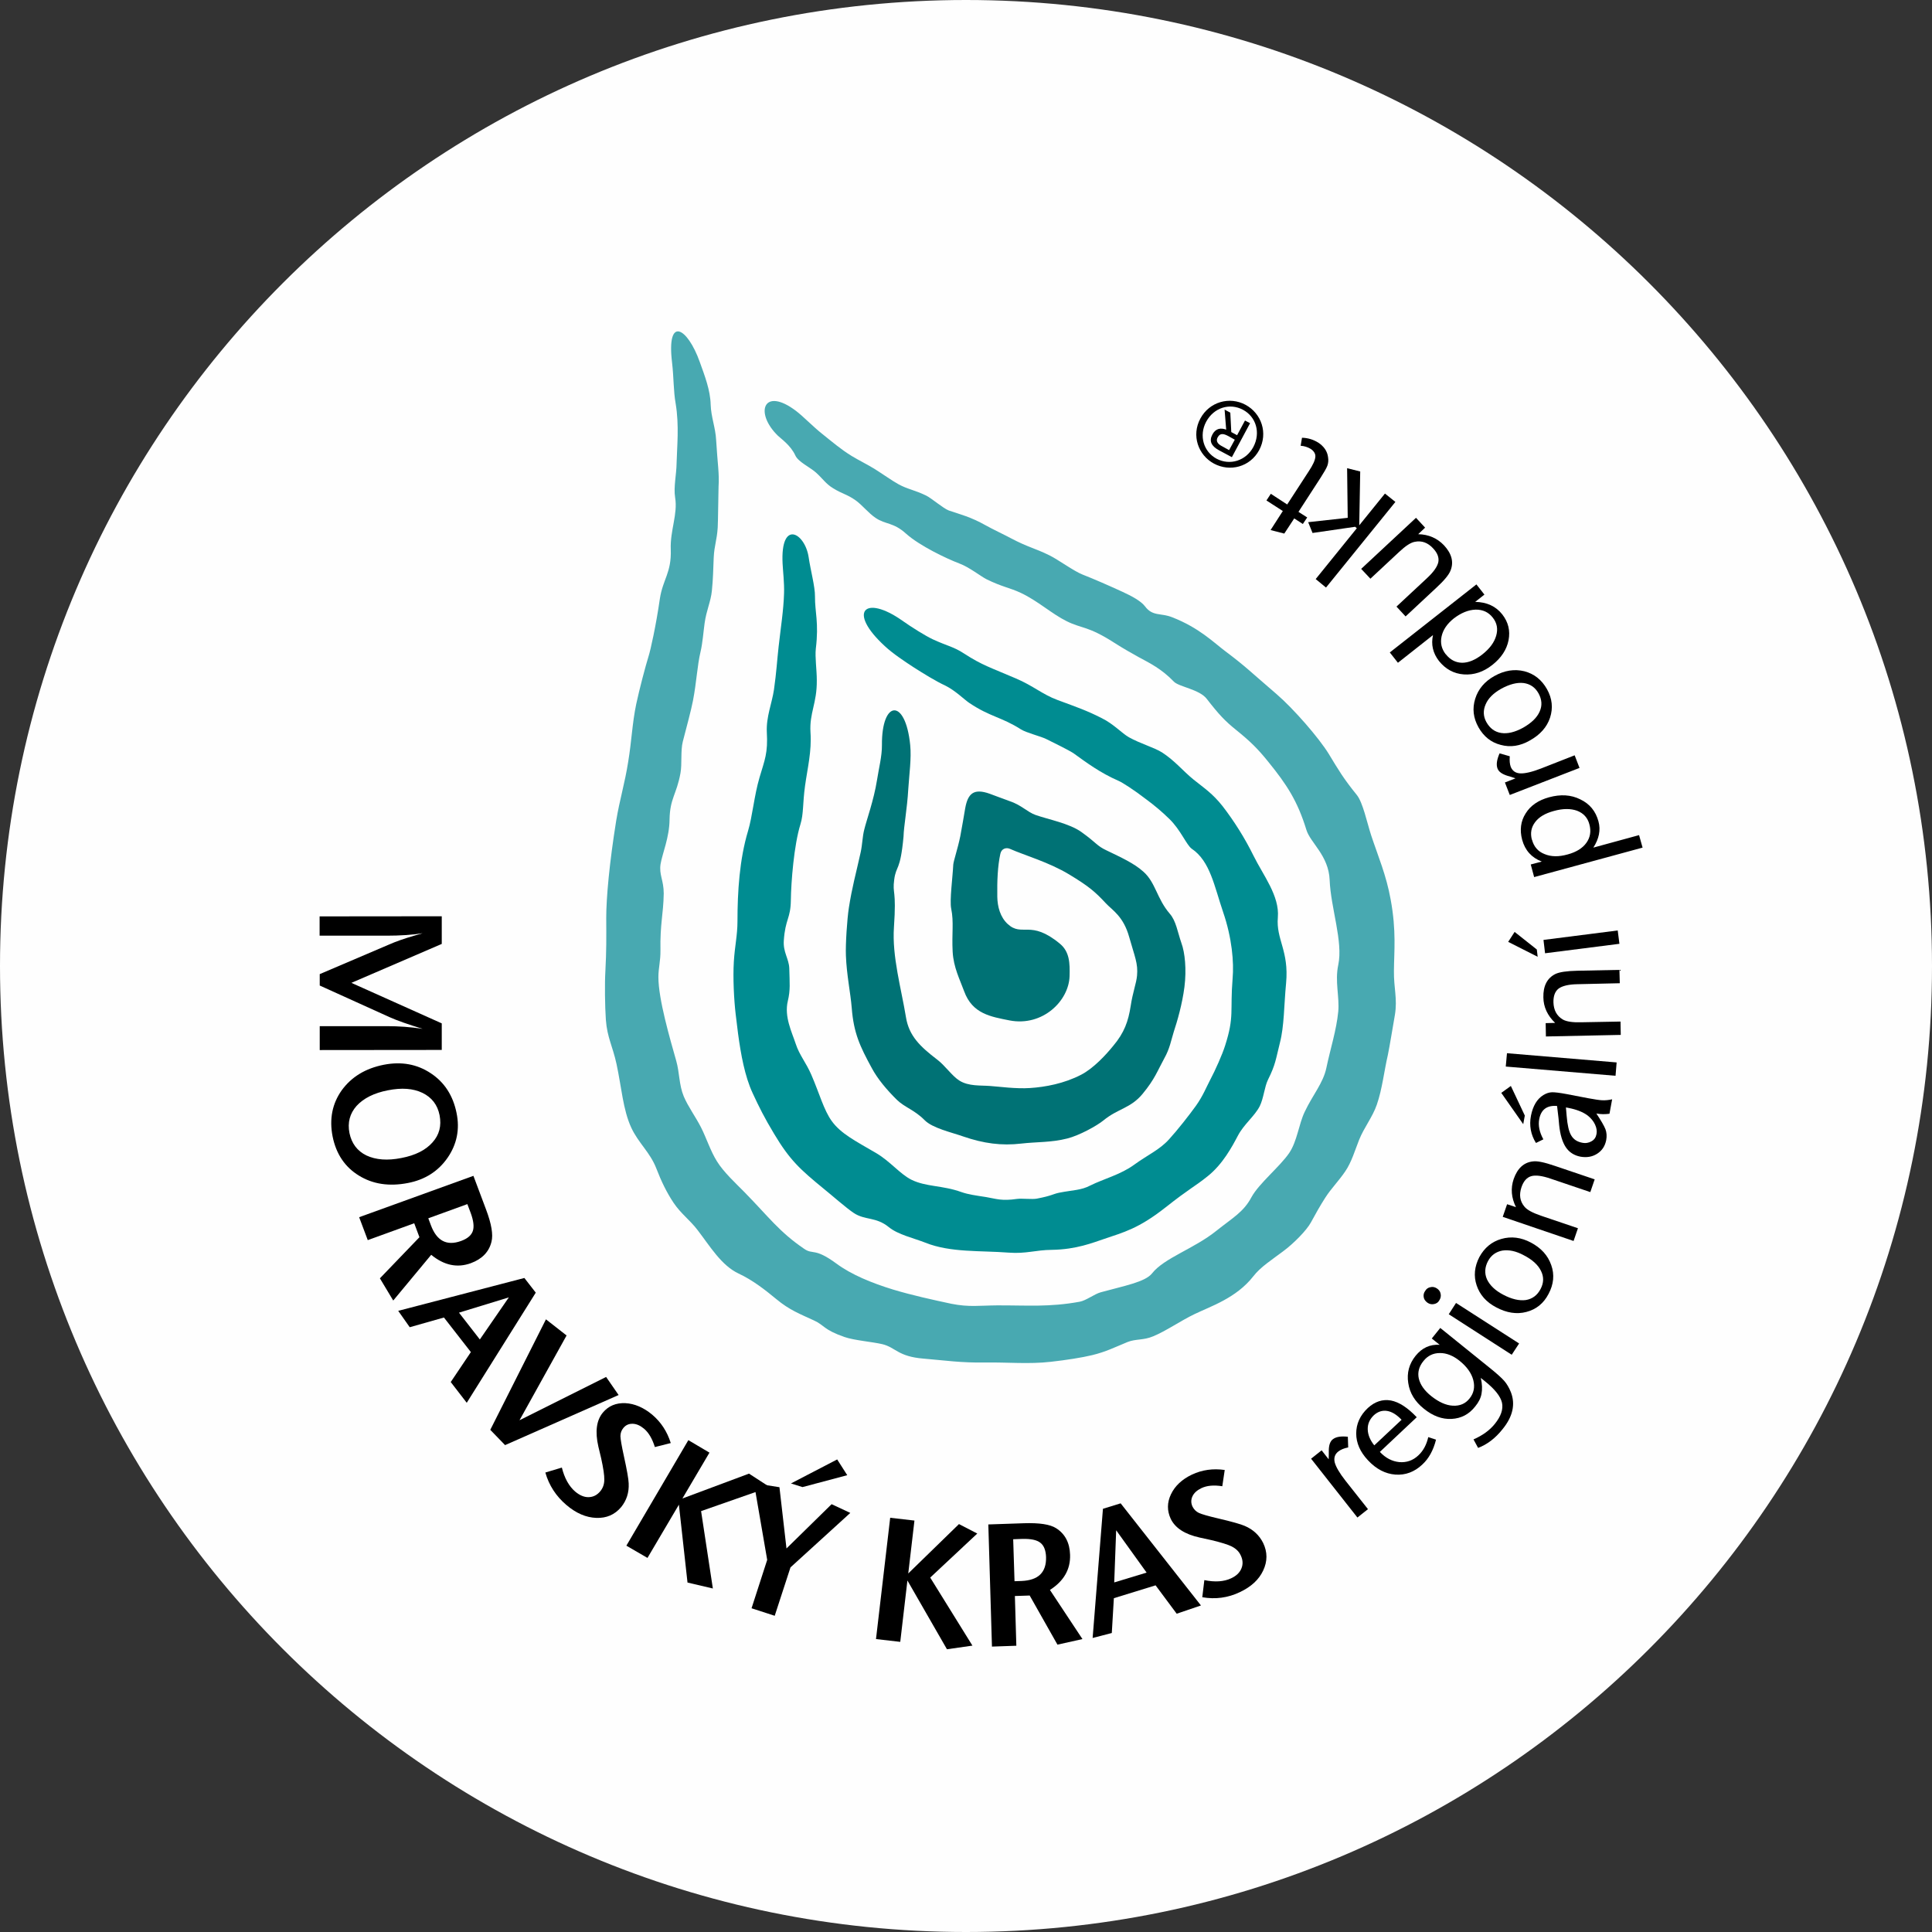
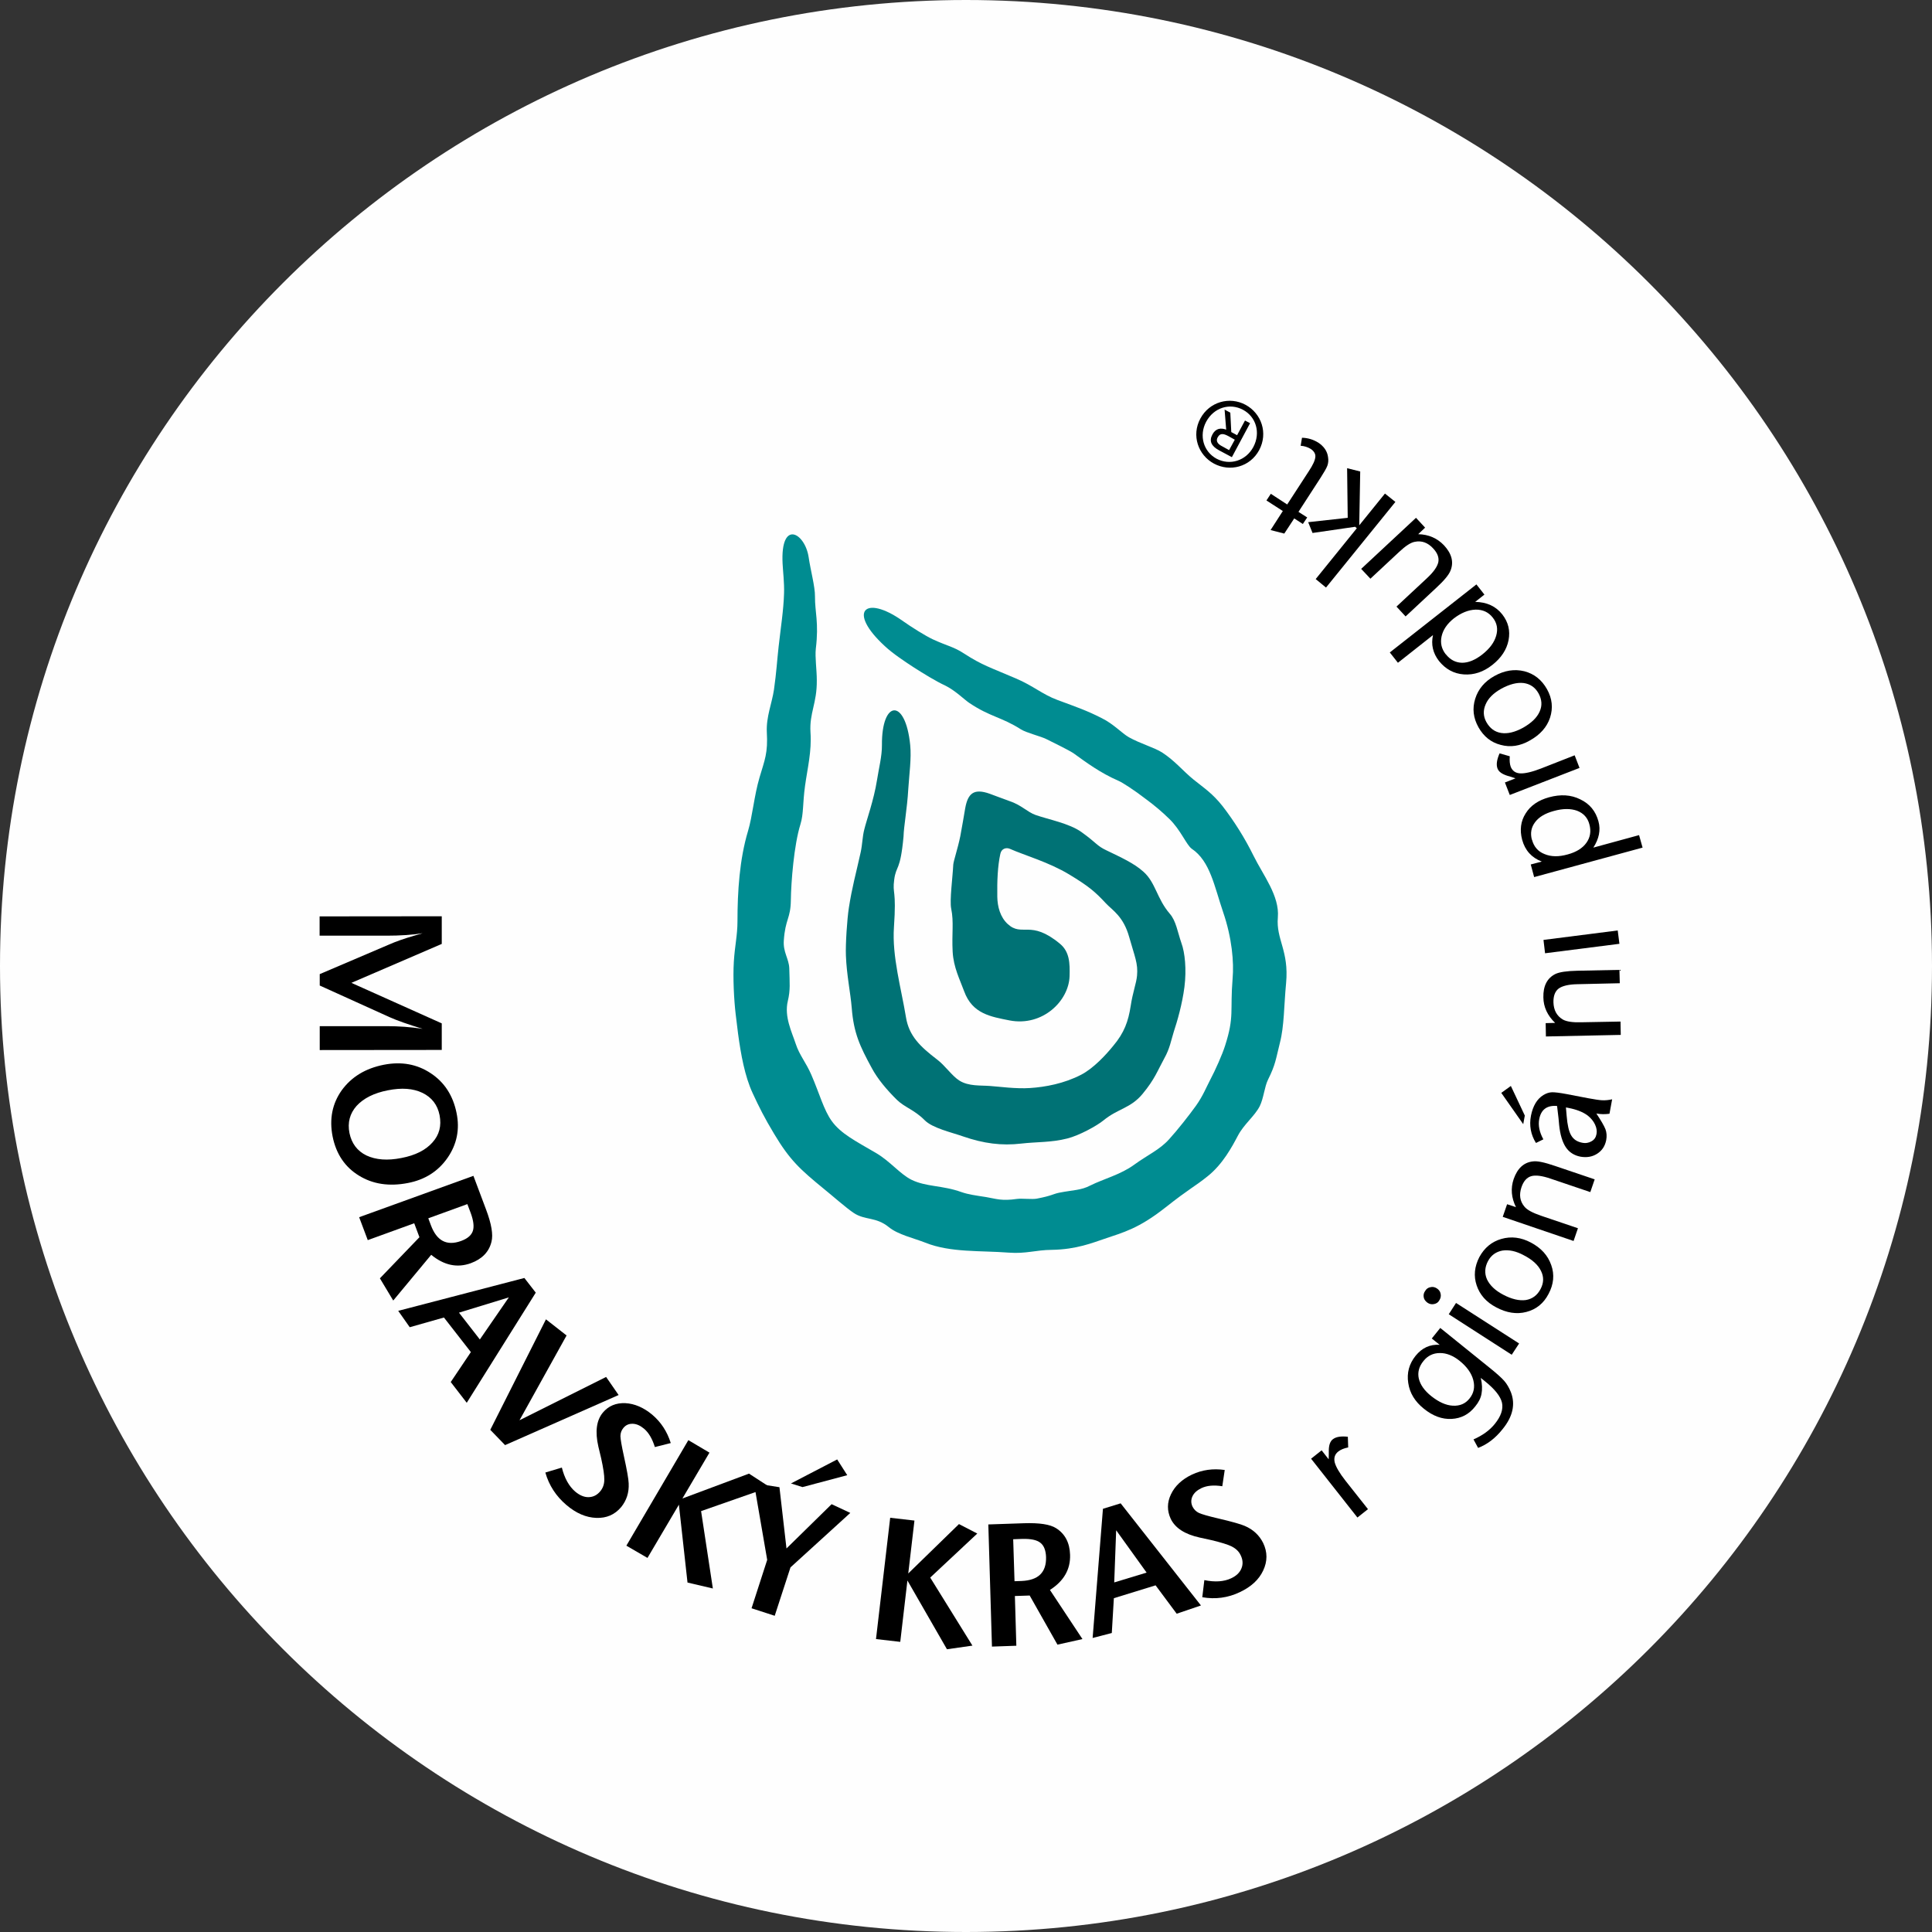
<svg xmlns="http://www.w3.org/2000/svg" xml:space="preserve" width="317px" height="317px" version="1.1" style="shape-rendering:geometricPrecision; text-rendering:geometricPrecision; image-rendering:optimizeQuality; fill-rule:evenodd; clip-rule:evenodd" viewBox="0 0 159.28 159.28">
  <rect x="0" y="0" width="159.28" height="159.28" fill="#333333" stroke="none" />
  <defs>
    <style type="text/css">
   
    .fil1 {fill:black}
    .fil4 {fill:#007275}
    .fil3 {fill:#008C91}
    .fil2 {fill:#48A9B1}
    .fil0 {fill:#FEFEFE}
   
  </style>
  </defs>
  <g id="Vrstva_x0020_1">
    <path class="fil0" d="M79.64 159.28c43.98,0 79.64,-35.66 79.64,-79.64 0,-43.98 -35.66,-79.64 -79.64,-79.64 -43.98,0 -79.64,35.66 -79.64,79.64 0,43.98 35.65,79.64 79.64,79.64z" />
    <path class="fil1" d="M100.97 121.19l-0.2 1.34c-0.7,-0.11 -1.27,-0.06 -1.73,0.16 -0.35,0.17 -0.6,0.39 -0.73,0.67 -0.13,0.28 -0.13,0.57 0.01,0.86 0.12,0.23 0.29,0.4 0.52,0.51 0.24,0.11 0.76,0.26 1.57,0.45 1.16,0.27 1.89,0.48 2.21,0.62 0.7,0.3 1.2,0.77 1.52,1.41 0.36,0.75 0.36,1.51 0,2.27 -0.35,0.75 -0.99,1.34 -1.92,1.78 -0.98,0.47 -2.02,0.61 -3.1,0.42l0.17 -1.41c0.88,0.18 1.62,0.13 2.21,-0.15 0.43,-0.2 0.71,-0.47 0.85,-0.82 0.14,-0.34 0.12,-0.71 -0.07,-1.09 -0.14,-0.3 -0.38,-0.53 -0.72,-0.71 -0.32,-0.16 -0.9,-0.34 -1.7,-0.53l-0.96 -0.21c-1.22,-0.27 -2.01,-0.78 -2.38,-1.54 -0.31,-0.67 -0.31,-1.34 0.02,-2.03 0.33,-0.69 0.91,-1.23 1.73,-1.62 0.83,-0.39 1.73,-0.52 2.7,-0.38z" />
    <path class="fil1" d="M95.27 130.7l-3.44 1.06 -0.17 2.87 -1.58 0.41 0.85 -10.65 1.46 -0.45 6.62 8.42 -2 0.68 -1.74 -2.34zm-0.74 -1.05l-2.51 -3.49 -0.16 4.3 2.67 -0.81z" />
    <path class="fil1" d="M81.78 135.75l-0.3 -10.07 2.94 -0.1c1.27,-0.04 2.15,0.09 2.65,0.41 0.74,0.47 1.12,1.2 1.15,2.19 0.04,1.21 -0.52,2.17 -1.66,2.9l2.68 4.05 -2.06 0.46 -2.29 -4.05 -1.22 0.04 0.12 4.1 -2.01 0.07zm1.86 -5.39l0.59 -0.02c1.38,-0.06 2.04,-0.71 2.01,-1.97 -0.02,-0.56 -0.18,-0.96 -0.47,-1.18 -0.3,-0.24 -0.79,-0.33 -1.46,-0.32l-0.78 0.03 0.11 3.46z" />
    <polygon class="fil1" points="72.22,135.13 73.39,125.13 75.39,125.36 74.88,129.72 79.06,125.65 80.57,126.43 76.69,130.06 80.17,135.67 78.07,135.97 74.81,130.3 74.22,135.36 " />
    <polygon class="fil1" points="66.16,122.6 65.21,122.3 69.02,120.32 69.85,121.62 " />
    <polygon class="fil1" points="61.96,132.59 63.25,128.6 62.16,122.28 64.26,122.61 64.84,127.66 68.56,124.01 70.1,124.73 65.17,129.22 63.87,133.21 " />
    <polygon class="fil1" points="51.64,127.43 56.75,118.73 58.49,119.76 56.26,123.54 61.75,121.49 63.46,122.6 57.8,124.58 58.77,130.96 56.68,130.47 55.97,124.05 53.38,128.44 " />
    <path class="fil1" d="M55.3 118.97l-1.31 0.33c-0.21,-0.67 -0.5,-1.18 -0.89,-1.51 -0.31,-0.26 -0.62,-0.4 -0.93,-0.41 -0.32,-0.01 -0.58,0.1 -0.78,0.35 -0.16,0.19 -0.24,0.42 -0.24,0.68 0.01,0.26 0.1,0.79 0.28,1.61 0.26,1.18 0.39,1.93 0.4,2.27 0.04,0.76 -0.18,1.42 -0.62,1.96 -0.53,0.63 -1.21,0.92 -2.05,0.89 -0.84,-0.03 -1.66,-0.38 -2.46,-1.06 -0.85,-0.72 -1.44,-1.62 -1.74,-2.68l1.36 -0.41c0.22,0.88 0.59,1.54 1.1,1.98 0.37,0.31 0.74,0.47 1.11,0.46 0.38,-0.01 0.7,-0.17 0.97,-0.5 0.2,-0.25 0.32,-0.56 0.32,-0.93 0.01,-0.37 -0.08,-0.96 -0.26,-1.78l-0.23 -0.96c-0.28,-1.23 -0.16,-2.16 0.37,-2.8 0.46,-0.55 1.08,-0.81 1.85,-0.78 0.77,0.04 1.51,0.36 2.22,0.95 0.73,0.62 1.23,1.39 1.53,2.34z" />
    <path class="fil1" d="M39.56 110.43l2.39 -3.47 -4.11 1.26 1.72 2.21zm-0.74 1.04l-2.22 -2.85 -2.82 0.8 -0.95 -1.35 10.4 -2.71 0.94 1.21 -5.69 9.08 -1.32 -1.71 1.66 -2.47z" />
    <polygon class="fil1" points="40.42,117.88 45.01,108.77 46.71,110.1 42.83,117.09 49.97,113.52 51,115.01 41.64,119.14 " />
    <path class="fil1" d="M35.31 100.44l0.21 0.56c0.48,1.3 1.31,1.74 2.49,1.31 0.53,-0.19 0.85,-0.47 0.97,-0.82 0.12,-0.35 0.06,-0.85 -0.17,-1.48l-0.28 -0.74 -3.22 1.17zm-5.7 -0.09l9.42 -3.41 1.04 2.77c0.45,1.19 0.6,2.08 0.45,2.66 -0.2,0.84 -0.78,1.43 -1.7,1.77 -1.12,0.41 -2.21,0.18 -3.27,-0.69l-3.13 3.77 -1.1 -1.83 3.26 -3.39 -0.43 -1.15 -3.83 1.39 -0.71 -1.89z" />
    <path class="fil1" d="M37.64 91.76c0.28,1.35 0.02,2.59 -0.74,3.69 -0.77,1.11 -1.86,1.81 -3.27,2.08 -1.54,0.3 -2.89,0.1 -4.04,-0.61 -1.16,-0.71 -1.88,-1.79 -2.17,-3.23 -0.28,-1.43 -0.03,-2.7 0.75,-3.8 0.8,-1.1 1.95,-1.81 3.48,-2.11 1.45,-0.28 2.73,-0.05 3.86,0.7 1.14,0.75 1.84,1.85 2.13,3.28l0 0zm-1.4 0.18c-0.17,-0.86 -0.65,-1.47 -1.41,-1.84 -0.77,-0.37 -1.72,-0.44 -2.86,-0.21 -1.14,0.22 -2,0.66 -2.57,1.28 -0.56,0.63 -0.76,1.38 -0.59,2.24 0.18,0.86 0.64,1.48 1.4,1.85 0.77,0.36 1.72,0.44 2.88,0.21 1.15,-0.22 2,-0.65 2.56,-1.28 0.57,-0.63 0.76,-1.37 0.59,-2.25l0 0z" />
    <path class="fil1" d="M26.35 75.55l10.07 -0.01 0 2.28 -7.45 3.21 7.45 3.34 0 2.19 -10.06 0.01 0 -1.97 5.57 0c0.94,0 1.91,0.07 2.91,0.22 -1.21,-0.37 -2.12,-0.69 -2.74,-0.97l-5.74 -2.6 0 -0.94 5.74 -2.45c0.54,-0.24 1.23,-0.48 2.05,-0.72l0.69 -0.2c-0.93,0.14 -1.91,0.2 -2.92,0.2l-5.57 0 0 -1.59z" />
-     <path class="fil2" d="M92.56 48.8c0.77,0.35 1.52,0.77 1.83,1.18 0.64,0.86 1.29,0.53 2.25,0.91 2.23,0.87 3.42,2.08 4.38,2.8 1.72,1.29 2.08,1.7 4.23,3.54 1.39,1.2 3.47,3.58 4.3,4.93 0.82,1.35 1.2,2.01 2.31,3.38 0.5,0.62 0.84,2.27 1.18,3.32 0.58,1.75 1.25,3.29 1.61,5.3 0.48,2.6 0.28,4.28 0.27,5.88 -0.02,1.43 0.3,2.28 0.08,3.63 -0.1,0.56 -0.46,2.75 -0.58,3.3 -0.31,1.33 -0.46,2.8 -0.91,4.1 -0.35,1.02 -1.05,1.88 -1.46,2.9 -0.34,0.85 -0.62,1.84 -1.15,2.61 -0.53,0.78 -1.16,1.41 -1.64,2.16 -0.43,0.67 -0.81,1.35 -1.19,2.05 -0.35,0.64 -1.4,1.72 -2.31,2.39 -0.9,0.68 -1.84,1.27 -2.44,2.05 -1.4,1.79 -3.52,2.47 -4.84,3.11 -1.13,0.54 -2.36,1.4 -3.41,1.83 -0.8,0.34 -1.43,0.2 -2.11,0.47 -1.05,0.43 -1.76,0.8 -2.91,1.08 -0.86,0.21 -2.16,0.41 -3.41,0.55 -1.83,0.21 -3.58,0.03 -5.41,0.06 -2.03,0.03 -3.29,-0.17 -5.08,-0.32 -2.13,-0.17 -2.3,-0.92 -3.4,-1.19 -0.85,-0.2 -2.31,-0.31 -3.12,-0.59 -1.76,-0.61 -1.63,-0.96 -2.53,-1.37 -1.14,-0.53 -2.01,-0.85 -3.09,-1.75 -0.93,-0.77 -1.97,-1.58 -3.11,-2.11 -1.43,-0.67 -2.36,-2.25 -3.39,-3.59 -0.65,-0.85 -1.36,-1.33 -1.98,-2.25 -0.55,-0.82 -1.01,-1.76 -1.42,-2.83 -0.52,-1.34 -1.48,-2.09 -2.07,-3.37 -0.68,-1.47 -0.8,-3.33 -1.21,-5.23 -0.32,-1.48 -0.77,-2.18 -0.88,-3.65 -0.08,-1.12 -0.1,-3.03 -0.04,-4.02 0.09,-1.69 0.08,-2.82 0.07,-4.37 0,-1.67 0.26,-4.53 0.82,-8.02 0.29,-1.75 0.71,-3.08 0.99,-4.86 0.29,-1.76 0.33,-3.16 0.66,-4.75 0.26,-1.22 0.76,-3.12 1.03,-3.99 0.14,-0.43 0.6,-2.46 0.92,-4.7 0.25,-1.63 0.97,-2.15 0.9,-4.08 -0.06,-1.56 0.59,-2.9 0.36,-4.27 -0.14,-0.86 0.11,-1.9 0.12,-2.82 0.03,-1.34 0.23,-3.11 -0.08,-4.95 -0.18,-1.01 -0.15,-2.12 -0.29,-3.33 -0.48,-3.95 1.27,-2.92 2.28,-0.08 0.42,1.17 0.87,2.33 0.9,3.52 0.03,1.01 0.4,1.91 0.45,2.91 0.12,2.03 0.27,2.73 0.2,3.85 -0.02,0.44 -0.04,2.97 -0.07,3.38 -0.07,1.07 -0.28,1.45 -0.33,2.48 -0.04,0.99 -0.05,1.72 -0.15,2.72 -0.09,0.91 -0.45,1.6 -0.6,2.68 -0.09,0.64 -0.17,1.67 -0.33,2.33 -0.28,1.17 -0.33,2.51 -0.63,4.06 -0.14,0.74 -0.53,2.19 -0.84,3.38 -0.19,0.76 -0.05,1.83 -0.19,2.59 -0.32,1.76 -0.87,2.08 -0.9,3.82 -0.01,1.47 -0.59,2.79 -0.74,3.67 -0.14,0.89 0.26,1.33 0.26,2.44 -0.03,1.72 -0.31,2.48 -0.27,4.69 0.01,0.88 -0.17,1.43 -0.17,2.2 0,1.82 0.95,5.06 1.47,6.9 0.28,0.98 0.22,1.96 0.62,2.93 0.37,0.87 0.97,1.67 1.42,2.55 0.44,0.86 0.77,1.93 1.32,2.81 0.55,0.89 1.58,1.84 2.26,2.53 2.02,2.06 2.86,3.27 4.93,4.68 0.74,0.51 0.84,-0.12 2.65,1.21 1.24,0.92 2.93,1.61 4.69,2.15 1.57,0.47 3.21,0.83 4.8,1.17 1.47,0.29 2.31,0.14 3.76,0.13 2.5,-0.01 4.28,0.16 6.81,-0.3 0.54,-0.1 1.2,-0.63 1.74,-0.78 1.92,-0.53 3.66,-0.84 4.23,-1.56 1,-1.27 3.46,-2.03 5.29,-3.5 1.38,-1.1 2.26,-1.56 2.91,-2.79 0.62,-1.13 2.35,-2.52 3.11,-3.64 0.66,-0.99 0.78,-2.35 1.27,-3.38 0.66,-1.4 1.53,-2.38 1.79,-3.63 0.32,-1.54 0.83,-3.1 0.98,-4.65 0.11,-1.21 -0.29,-2.48 0,-3.84 0.41,-1.93 -0.62,-4.69 -0.71,-7 -0.08,-2.02 -1.6,-3.07 -1.92,-4.14 -0.73,-2.38 -1.62,-3.73 -3.12,-5.58 -0.89,-1.11 -1.52,-1.72 -2.67,-2.65 -0.91,-0.73 -1.42,-1.27 -2.42,-2.56 -0.6,-0.79 -2.29,-0.99 -2.71,-1.42 -1.01,-1.05 -1.97,-1.52 -2.88,-2.01 -0.61,-0.34 -1.29,-0.72 -2.04,-1.2 -2.18,-1.4 -2.66,-1.15 -3.91,-1.77 -1.24,-0.61 -2.36,-1.66 -3.77,-2.33 -0.95,-0.45 -1.52,-0.48 -2.86,-1.14 -0.47,-0.24 -1.43,-1 -2.22,-1.29 -1.08,-0.41 -3.28,-1.46 -4.4,-2.46 -1.06,-0.96 -1.69,-0.74 -2.51,-1.3 -0.59,-0.39 -1.08,-1.04 -1.65,-1.45 -0.72,-0.51 -1.09,-0.52 -1.86,-1 -0.6,-0.36 -0.85,-0.79 -1.42,-1.3 -0.53,-0.46 -1.45,-0.87 -1.69,-1.4 -0.38,-0.83 -1.18,-1.38 -1.43,-1.62 -1.96,-1.9 -1.2,-4.09 1.49,-2.05 0.58,0.44 1.41,1.3 2.14,1.88 0.83,0.66 1.53,1.27 2.44,1.83 0.61,0.37 1.29,0.7 1.86,1.05 0.55,0.34 1.55,1.04 1.98,1.27 0.75,0.42 1.37,0.49 2.31,0.95 0.43,0.21 1.41,1.06 1.87,1.23 0.93,0.32 1.77,0.51 3.05,1.23 0.55,0.31 1.61,0.81 2.05,1.05 1.46,0.77 1.96,0.81 3.18,1.41 0.7,0.34 2.02,1.31 2.74,1.59 0.92,0.36 2.11,0.88 3.31,1.43z" />
    <path class="fil3" d="M95.8 62.03c1.1,0.72 1.69,1.5 2.6,2.24 0.91,0.73 1.57,1.15 2.4,2.2 0.97,1.26 1.83,2.63 2.55,4.09 0.79,1.6 2.15,3.3 2,5.07 -0.16,1.82 0.93,2.74 0.68,5.42 -0.18,1.87 -0.15,3.53 -0.51,4.92 -0.35,1.39 -0.35,1.77 -0.98,3.04 -0.29,0.58 -0.36,1.53 -0.68,2.18 -0.42,0.83 -1.31,1.49 -1.81,2.45 -0.46,0.87 -1.24,2.35 -2.51,3.35 -1.07,0.86 -1.42,0.95 -3.46,2.56 -2.22,1.75 -3.47,2.05 -5.02,2.58 -0.96,0.32 -2.32,0.88 -4.33,0.91 -1.35,0.01 -2.13,0.34 -3.57,0.23 -2.32,-0.18 -4.81,0.01 -6.87,-0.82 -0.97,-0.38 -2.25,-0.66 -3.01,-1.28 -1.07,-0.87 -1.95,-0.55 -2.88,-1.16 -0.6,-0.39 -1.87,-1.51 -2.47,-1.99 -1.95,-1.6 -2.8,-2.35 -4.12,-4.56 -0.77,-1.28 -1.22,-2.17 -1.76,-3.34 -0.65,-1.4 -0.97,-3.2 -1.2,-4.89 -0.07,-0.56 -0.14,-1.11 -0.2,-1.63 -0.14,-1.2 -0.23,-2.99 -0.15,-4.31 0.08,-1.32 0.3,-2.17 0.3,-3.34 0,-2.44 0.17,-5.11 0.87,-7.44 0.37,-1.23 0.5,-2.89 0.95,-4.42 0.43,-1.45 0.7,-2.01 0.6,-3.73 -0.06,-1.27 0.42,-2.36 0.59,-3.51 0.21,-1.49 0.25,-2.36 0.38,-3.52 0.18,-1.62 0.41,-3.02 0.45,-4.42 0.03,-0.84 -0.09,-1.82 -0.12,-2.44 -0.19,-3.69 1.85,-2.56 2.15,-0.52 0.15,1.04 0.53,2.42 0.52,3.22 -0.01,1.3 0.33,2.16 0.07,4.3 -0.08,0.72 0.08,1.73 0.08,2.61 0.02,1.92 -0.62,2.68 -0.52,4.3 0.11,1.55 -0.25,2.96 -0.45,4.41 -0.2,1.44 -0.11,2.3 -0.38,3.17 -0.53,1.7 -0.77,4.74 -0.79,6.27 -0.02,1.51 -0.46,1.53 -0.58,3.31 -0.07,0.96 0.42,1.5 0.45,2.28 0.03,1.23 0.1,1.79 -0.12,2.71 -0.31,1.29 0.34,2.57 0.65,3.52 0.31,0.95 0.84,1.52 1.29,2.56 0.68,1.57 1.02,2.89 1.68,3.81 0.75,1.04 1.93,1.63 3.66,2.64 1.17,0.69 1.97,1.73 2.91,2.2 1.22,0.6 2.55,0.45 4.13,1.02 0.57,0.2 1.2,0.28 2.03,0.41 0.83,0.14 1.26,0.34 2.56,0.15 0.38,-0.05 1.24,0.05 1.61,-0.02 1.26,-0.24 1.32,-0.38 1.85,-0.49 1.17,-0.23 1.8,-0.19 2.58,-0.6 1.04,-0.52 2.5,-0.9 3.58,-1.69 1.14,-0.83 2.11,-1.24 2.89,-2.1 0.73,-0.8 1.66,-1.99 2.23,-2.78 0.57,-0.8 0.85,-1.52 1.17,-2.13 0.42,-0.79 1,-2.09 1.23,-2.82 0.78,-2.43 0.4,-2.81 0.62,-5.53 0.12,-1.35 -0.05,-3.35 -0.78,-5.48 -0.73,-2.14 -1.07,-4.2 -2.58,-5.22 -0.45,-0.32 -0.91,-1.55 -1.86,-2.47 -0.59,-0.58 -1.26,-1.14 -1.9,-1.61 -1.05,-0.81 -1.99,-1.4 -2.27,-1.52 -1.54,-0.67 -2.67,-1.52 -3.74,-2.29 -0.36,-0.24 -1.82,-0.96 -2.25,-1.17 -0.42,-0.21 -1.63,-0.51 -2.07,-0.79 -1.62,-1.03 -2.53,-1.02 -4.26,-2.18 -0.38,-0.25 -1.15,-1.02 -1.96,-1.42 -0.82,-0.38 -1.83,-1.01 -2.6,-1.5 -0.69,-0.45 -1.74,-1.14 -2.41,-1.77 -3.11,-2.86 -1.63,-4.26 1.44,-2.1 0.79,0.56 1.9,1.25 2.51,1.54 1.23,0.57 1.71,0.6 2.61,1.19 1.48,0.96 2.16,1.14 4.25,2.04 1.42,0.6 2.21,1.33 3.44,1.78 1.59,0.59 2.42,0.87 3.65,1.5 0.96,0.47 1.65,1.24 2.23,1.57 0.97,0.54 2.08,0.84 2.73,1.25z" />
    <path class="fil4" d="M91.25 70.12c1.2,0.58 2.24,1.05 3.01,1.74 1.02,0.9 1.1,2.21 2.18,3.47 0.52,0.59 0.64,1.5 0.96,2.42 0.29,0.78 0.43,2.18 0.25,3.61 -0.18,1.42 -0.6,2.86 -0.88,3.7 -0.23,0.74 -0.33,1.39 -0.78,2.19 -0.57,1.04 -0.78,1.71 -1.79,2.93 -0.99,1.2 -2.02,1.2 -3.23,2.19 -0.53,0.44 -2.01,1.25 -2.98,1.49 -1.33,0.34 -2.49,0.27 -3.8,0.42 -1.62,0.19 -3.1,-0.01 -4.76,-0.58 -0.99,-0.35 -2.55,-0.69 -3.2,-1.35 -0.84,-0.85 -1.64,-1.05 -2.29,-1.68 -0.83,-0.82 -1.59,-1.72 -2.07,-2.62 -0.97,-1.78 -1.49,-2.88 -1.65,-4.95 -0.1,-1.24 -0.42,-2.72 -0.48,-4.31 -0.04,-0.96 0.1,-3.02 0.24,-3.93 0.27,-1.74 0.56,-2.71 0.98,-4.61 0.14,-0.65 0.14,-1.27 0.29,-1.85 0.18,-0.76 0.79,-2.43 1.05,-4.07 0.15,-0.97 0.42,-2 0.41,-2.91 -0.03,-3.72 1.94,-3.9 2.33,0 0.11,1.1 -0.08,2.41 -0.16,3.65 -0.09,1.6 -0.37,3.05 -0.39,3.9 -0.27,2.92 -0.61,2.33 -0.77,3.56 -0.16,1.22 0.2,0.72 -0.02,3.91 -0.17,2.39 0.61,5.09 0.99,7.42 0.25,1.55 1.18,2.43 2.58,3.5 0.64,0.48 1.22,1.35 1.83,1.73 0.77,0.48 1.76,0.38 2.51,0.44 0.75,0.05 2.14,0.25 3.31,0.17 1.25,-0.08 2.82,-0.37 4.22,-1.1 1.02,-0.53 2.05,-1.65 2.64,-2.38 0.91,-1.08 1.24,-2.01 1.44,-3.3 0.16,-1.08 0.47,-1.88 0.52,-2.48 0.1,-1 -0.2,-1.6 -0.64,-3.17 -0.48,-1.74 -1.4,-2.23 -1.93,-2.8 -0.88,-0.95 -1.42,-1.41 -3.01,-2.37 -1.68,-1.02 -3.71,-1.59 -4.9,-2.12 -0.3,-0.13 -0.7,-0.03 -0.79,0.42 -0.22,1 -0.27,2.25 -0.25,3.51 0.01,0.85 0.25,1.71 0.86,2.27 1.2,1.1 1.86,-0.4 4.3,1.62 0.8,0.66 0.83,1.6 0.8,2.67 -0.06,2.06 -2.23,4.17 -4.93,3.66 -1.56,-0.31 -3.08,-0.54 -3.76,-2.4 -0.35,-0.96 -0.88,-1.97 -0.95,-3.27 -0.08,-1.51 0.11,-2.43 -0.12,-3.55 -0.14,-0.67 0.12,-2.58 0.17,-3.62 0.02,-0.31 0.37,-1.32 0.58,-2.35 0.15,-0.77 0.29,-1.66 0.4,-2.28 0.22,-1.25 0.71,-1.69 2.03,-1.22 0.4,0.14 1.15,0.44 1.62,0.6 0.98,0.32 1.46,0.9 2.16,1.15 1.06,0.37 2.77,0.69 3.77,1.4 1.31,0.94 1.25,1.13 2.1,1.53z" />
    <path class="fil1" d="M107.77 42.66l-0.36 0.54 -0.71 -0.46 -0.82 1.25 -1.13 -0.29 1.01 -1.57 -1.35 -0.87 0.36 -0.55 1.35 0.88 1.78 -2.74c0.34,-0.51 0.52,-0.91 0.54,-1.17 0.03,-0.26 -0.11,-0.49 -0.38,-0.67 -0.25,-0.15 -0.52,-0.24 -0.83,-0.26l0.11 -0.66c0.51,0.01 0.95,0.16 1.34,0.4 0.47,0.31 0.75,0.71 0.81,1.21 0.04,0.24 0.02,0.48 -0.06,0.7 -0.08,0.21 -0.27,0.54 -0.56,0.99l-1.82 2.81 0.72 0.46z" />
    <polygon class="fil1" points="115.04,41.38 109.32,48.44 108.47,47.74 111.86,43.55 111.72,43.43 108.21,43.94 107.85,43.05 111.11,42.69 111.06,38.6 112.14,38.87 112.06,43.31 114.18,40.69 " />
-     <path class="fil1" d="M112.22 46.9l4.52 -4.21 0.75 0.81 -0.57 0.54c0.86,0.02 1.57,0.33 2.13,0.92 0.64,0.69 0.82,1.39 0.53,2.09 -0.13,0.34 -0.53,0.82 -1.18,1.42l-2.52 2.35 -0.75 -0.81 2.52 -2.35c0.55,-0.51 0.85,-0.95 0.93,-1.32 0.07,-0.37 -0.07,-0.75 -0.43,-1.13 -0.44,-0.48 -0.95,-0.66 -1.52,-0.54 -0.33,0.06 -0.76,0.34 -1.29,0.84l-2.36 2.2 -0.76 -0.81z" />
+     <path class="fil1" d="M112.22 46.9l4.52 -4.21 0.75 0.81 -0.57 0.54c0.86,0.02 1.57,0.33 2.13,0.92 0.64,0.69 0.82,1.39 0.53,2.09 -0.13,0.34 -0.53,0.82 -1.18,1.42l-2.52 2.35 -0.75 -0.81 2.52 -2.35c0.55,-0.51 0.85,-0.95 0.93,-1.32 0.07,-0.37 -0.07,-0.75 -0.43,-1.13 -0.44,-0.48 -0.95,-0.66 -1.52,-0.54 -0.33,0.06 -0.76,0.34 -1.29,0.84l-2.36 2.2 -0.76 -0.81" />
    <path class="fil1" d="M115.25 54.64l-0.67 -0.85 7.14 -5.61 0.66 0.84 -0.76 0.6c0.96,0.02 1.7,0.36 2.23,1.03 0.5,0.64 0.67,1.34 0.52,2.13 -0.15,0.77 -0.6,1.46 -1.34,2.04 -0.73,0.58 -1.52,0.84 -2.35,0.78 -0.83,-0.06 -1.51,-0.44 -2.05,-1.11 -0.5,-0.65 -0.66,-1.36 -0.49,-2.13l-2.89 2.28zm3.95 -0.7c0.36,0.46 0.81,0.69 1.34,0.7 0.53,0 1.08,-0.23 1.66,-0.68 0.61,-0.48 0.99,-0.99 1.15,-1.55 0.16,-0.55 0.07,-1.05 -0.28,-1.49 -0.35,-0.45 -0.82,-0.67 -1.42,-0.66 -0.6,0.02 -1.2,0.27 -1.8,0.73 -0.55,0.44 -0.88,0.93 -1,1.47 -0.12,0.54 -0.01,1.03 0.34,1.48l0.01 0z" />
    <path class="fil1" d="M121.89 59.96c-0.43,-0.77 -0.52,-1.55 -0.27,-2.35 0.25,-0.8 0.77,-1.42 1.57,-1.87 0.84,-0.47 1.66,-0.6 2.48,-0.4 0.81,0.21 1.43,0.7 1.87,1.48 0.43,0.77 0.51,1.55 0.25,2.35 -0.26,0.78 -0.82,1.41 -1.67,1.88 -0.8,0.46 -1.6,0.58 -2.4,0.36 -0.79,-0.2 -1.4,-0.69 -1.83,-1.45l0 0zm0.65 -0.43c0.29,0.52 0.7,0.82 1.23,0.9 0.53,0.08 1.13,-0.07 1.79,-0.43 0.69,-0.39 1.15,-0.83 1.37,-1.33 0.23,-0.5 0.19,-1 -0.09,-1.51 -0.28,-0.5 -0.7,-0.78 -1.24,-0.85 -0.54,-0.06 -1.16,0.1 -1.85,0.48 -0.63,0.36 -1.06,0.78 -1.27,1.28 -0.22,0.5 -0.2,0.99 0.06,1.46z" />
    <path class="fil1" d="M130.22 63.31l-5.75 2.23 -0.4 -1.03 0.87 -0.34 -0.42 -0.14 -0.24 -0.07c-0.44,-0.14 -0.72,-0.33 -0.82,-0.6 -0.12,-0.31 -0.06,-0.73 0.17,-1.25l0.84 0.24c-0.03,0.35 0,0.65 0.08,0.87 0.14,0.34 0.4,0.52 0.78,0.54 0.38,0.02 0.96,-0.11 1.71,-0.4l2.78 -1.09 0.4 1.04z" />
    <path class="fil1" d="M126.48 72.31l-0.28 -1.04 0.91 -0.24c-0.84,-0.32 -1.38,-0.92 -1.62,-1.8 -0.21,-0.8 -0.12,-1.53 0.29,-2.17 0.4,-0.65 1.05,-1.09 1.93,-1.33 0.96,-0.26 1.81,-0.21 2.57,0.17 0.78,0.37 1.27,0.97 1.5,1.81 0.2,0.72 0.05,1.44 -0.42,2.17l3.77 -1.03 0.29 1.03 -8.94 2.43zm-0.18 -3.09c0.15,0.57 0.49,0.98 1.03,1.19 0.54,0.23 1.18,0.24 1.92,0.03 0.7,-0.19 1.22,-0.51 1.54,-0.96 0.32,-0.45 0.4,-0.96 0.24,-1.53 -0.14,-0.54 -0.49,-0.91 -1.01,-1.11 -0.53,-0.19 -1.17,-0.19 -1.92,0.02 -0.7,0.19 -1.22,0.49 -1.54,0.92 -0.32,0.42 -0.41,0.9 -0.27,1.44l0.01 0z" />
-     <polygon class="fil1" points="126.7,78.28 126.77,78.88 124.34,77.65 124.87,76.83 " />
    <polygon class="fil1" points="133.51,77.81 127.38,78.59 127.25,77.49 133.37,76.71 " />
    <path class="fil1" d="M133.62 85.32l-6.17 0.13 -0.02 -1.1 0.78 -0.02c-0.63,-0.6 -0.96,-1.31 -0.97,-2.1 -0.02,-0.95 0.31,-1.59 0.99,-1.93 0.33,-0.16 0.93,-0.25 1.82,-0.27l3.46 -0.07 0.03 1.1 -3.47 0.08c-0.74,0.01 -1.27,0.14 -1.57,0.36 -0.29,0.22 -0.44,0.6 -0.43,1.13 0.02,0.65 0.27,1.12 0.77,1.42 0.29,0.17 0.8,0.25 1.51,0.23l3.25 -0.06 0.02 1.1z" />
-     <polygon class="fil1" points="133.19,88.69 124.14,87.93 124.24,86.83 133.28,87.59 " />
    <polygon class="fil1" points="125.71,91.97 125.58,92.68 123.77,90.1 124.56,89.53 " />
    <path class="fil1" d="M132.91 90.63l-0.22 1.19c-0.35,0.05 -0.71,0.05 -1.08,-0.02 0.39,0.59 0.64,1.02 0.75,1.3 0.1,0.27 0.12,0.58 0.06,0.9 -0.1,0.49 -0.34,0.86 -0.75,1.12 -0.39,0.25 -0.85,0.33 -1.37,0.24 -0.52,-0.1 -0.93,-0.36 -1.21,-0.78 -0.28,-0.42 -0.47,-1.04 -0.55,-1.85l-0.05 -0.54 -0.12 -1.01c-0.83,-0.07 -1.32,0.29 -1.47,1.08 -0.1,0.51 0.01,1.07 0.34,1.67l-0.61 0.3c-0.43,-0.69 -0.57,-1.44 -0.41,-2.26 0.16,-0.8 0.5,-1.37 1.02,-1.69 0.25,-0.15 0.47,-0.22 0.7,-0.23 0.22,-0.01 0.63,0.04 1.22,0.15l1.77 0.34c0.55,0.1 0.93,0.16 1.16,0.17 0.24,0.01 0.51,-0.01 0.82,-0.08l0 0zm-3.81 0.67l0.06 0.7c0.06,0.74 0.18,1.28 0.37,1.6 0.19,0.33 0.49,0.53 0.91,0.61 0.29,0.06 0.55,0.01 0.77,-0.12 0.23,-0.13 0.36,-0.32 0.41,-0.59 0.05,-0.25 0.01,-0.51 -0.12,-0.79 -0.13,-0.28 -0.33,-0.52 -0.59,-0.73 -0.39,-0.3 -0.93,-0.51 -1.6,-0.64l-0.21 -0.04z" />
    <path class="fil1" d="M129.73 102.31l-5.84 -1.99 0.36 -1.04 0.73 0.24c-0.38,-0.77 -0.45,-1.54 -0.19,-2.31 0.31,-0.89 0.84,-1.38 1.59,-1.46 0.37,-0.05 0.96,0.08 1.81,0.37l3.28 1.11 -0.36 1.05 -3.28 -1.11c-0.7,-0.24 -1.24,-0.31 -1.6,-0.2 -0.36,0.11 -0.63,0.41 -0.8,0.92 -0.2,0.61 -0.13,1.14 0.25,1.59 0.21,0.26 0.65,0.5 1.34,0.74l3.07 1.04 -0.36 1.05z" />
    <path class="fil1" d="M121.96 103.64c0.42,-0.77 1.02,-1.27 1.82,-1.5 0.81,-0.23 1.62,-0.13 2.43,0.3 0.85,0.45 1.4,1.06 1.68,1.86 0.28,0.78 0.2,1.58 -0.22,2.37 -0.41,0.79 -1.02,1.28 -1.83,1.49 -0.8,0.21 -1.63,0.08 -2.49,-0.38 -0.81,-0.42 -1.35,-1.03 -1.61,-1.81 -0.26,-0.77 -0.18,-1.55 0.22,-2.33l0 0zm0.72 0.32c-0.28,0.52 -0.3,1.03 -0.09,1.51 0.23,0.49 0.67,0.92 1.34,1.27 0.7,0.37 1.32,0.51 1.86,0.44 0.54,-0.09 0.95,-0.39 1.22,-0.91 0.27,-0.51 0.28,-1.01 0.03,-1.5 -0.24,-0.49 -0.71,-0.92 -1.41,-1.28 -0.64,-0.35 -1.23,-0.47 -1.77,-0.39 -0.53,0.1 -0.93,0.39 -1.18,0.86l0 0z" />
    <path class="fil1" d="M117.5 106.42c0.1,-0.17 0.25,-0.27 0.43,-0.3 0.18,-0.05 0.36,-0.01 0.53,0.1 0.17,0.11 0.28,0.26 0.31,0.45 0.04,0.19 0,0.37 -0.12,0.55 -0.09,0.16 -0.23,0.25 -0.42,0.29 -0.19,0.04 -0.36,0.01 -0.53,-0.1 -0.17,-0.12 -0.29,-0.27 -0.32,-0.44 -0.04,-0.19 -0.01,-0.37 0.12,-0.55z" />
    <polygon class="fil1" points="124.63,111.69 119.44,108.35 120.04,107.42 125.24,110.76 " />
    <path class="fil1" d="M118.04 110.35l0.7 -0.87 4.04 3.26c0.6,0.48 1.01,0.85 1.23,1.1 0.22,0.25 0.4,0.56 0.55,0.93 0.39,1 0.16,2.02 -0.68,3.05 -0.6,0.76 -1.28,1.27 -2.02,1.55l-0.38 -0.7c0.75,-0.33 1.33,-0.75 1.75,-1.27 0.52,-0.64 0.71,-1.22 0.6,-1.75 -0.12,-0.53 -0.59,-1.12 -1.4,-1.77l-0.35 -0.28c0.12,0.51 0.13,0.94 0.06,1.31 -0.06,0.35 -0.24,0.7 -0.51,1.03 -0.51,0.66 -1.17,1 -1.96,1.04 -0.78,0.04 -1.54,-0.24 -2.28,-0.84 -0.73,-0.58 -1.17,-1.29 -1.29,-2.12 -0.13,-0.83 0.07,-1.58 0.61,-2.25 0.53,-0.65 1.18,-0.95 1.98,-0.9l-0.65 -0.52zm-0.68 1.85c-0.38,0.46 -0.5,0.95 -0.39,1.45 0.12,0.51 0.46,1 1.04,1.46 0.61,0.48 1.19,0.75 1.77,0.78 0.57,0.03 1.03,-0.16 1.37,-0.59 0.36,-0.44 0.46,-0.95 0.31,-1.53 -0.15,-0.57 -0.53,-1.1 -1.14,-1.59 -0.53,-0.42 -1.08,-0.64 -1.62,-0.63 -0.54,0 -1,0.22 -1.34,0.65z" />
-     <path class="fil1" d="M113.76 119.7c0.48,0.51 1.01,0.78 1.6,0.84 0.6,0.05 1.12,-0.13 1.57,-0.55 0.41,-0.38 0.68,-0.89 0.82,-1.51l0.64 0.21c-0.22,0.88 -0.6,1.56 -1.12,2.04 -0.65,0.62 -1.4,0.9 -2.23,0.84 -0.82,-0.06 -1.58,-0.45 -2.26,-1.18 -0.64,-0.68 -0.97,-1.42 -0.97,-2.21 0,-0.79 0.32,-1.5 0.96,-2.1 0.58,-0.53 1.21,-0.74 1.9,-0.62 0.68,0.13 1.39,0.6 2.13,1.38l-3.04 2.86zm1.79 -2.65c-0.41,-0.43 -0.81,-0.67 -1.2,-0.73 -0.4,-0.06 -0.76,0.06 -1.09,0.36 -0.34,0.33 -0.51,0.71 -0.5,1.15 0.01,0.44 0.18,0.88 0.54,1.33l2.25 -2.11z" />
    <path class="fil1" d="M111.91 125.11l-3.82 -4.85 0.87 -0.69 0.58 0.74 0.01 -0.44 0 -0.26c0,-0.46 0.11,-0.78 0.33,-0.95 0.27,-0.21 0.67,-0.27 1.24,-0.21l0.03 0.88c-0.35,0.07 -0.62,0.18 -0.82,0.34 -0.28,0.22 -0.38,0.52 -0.29,0.9 0.1,0.37 0.39,0.87 0.89,1.51l1.85 2.34 -0.87 0.69z" />
    <path class="fil1" d="M101.8 36.25l-0.47 0.86 -0.56 -0.31c-0.3,-0.15 -0.57,-0.38 -0.39,-0.73 0.23,-0.43 0.56,-0.29 0.92,-0.1l0.5 0.28zm0.19 -0.37l-0.48 -0.26 -0.08 -1.6 -0.47 -0.25 0.13 1.65c-0.44,-0.16 -0.86,-0.11 -1.13,0.39 -0.3,0.55 -0.1,0.97 0.55,1.32l1.05 0.56 1.5 -2.8 -0.42 -0.22 -0.65 1.21zm1.34 0.97c-0.61,1.14 -1.93,1.55 -3.03,0.97 -1.08,-0.58 -1.47,-1.91 -0.86,-3.05 0.63,-1.17 1.94,-1.57 3.03,-0.99 1.09,0.58 1.48,1.9 0.86,3.07l0 0zm-0.65 -3.48c-1.3,-0.7 -2.97,-0.26 -3.72,1.14 -0.75,1.39 -0.18,3.01 1.12,3.71 1.32,0.71 2.98,0.28 3.73,-1.11 0.75,-1.41 0.19,-3.03 -1.13,-3.74l0 0z" />
  </g>
</svg>